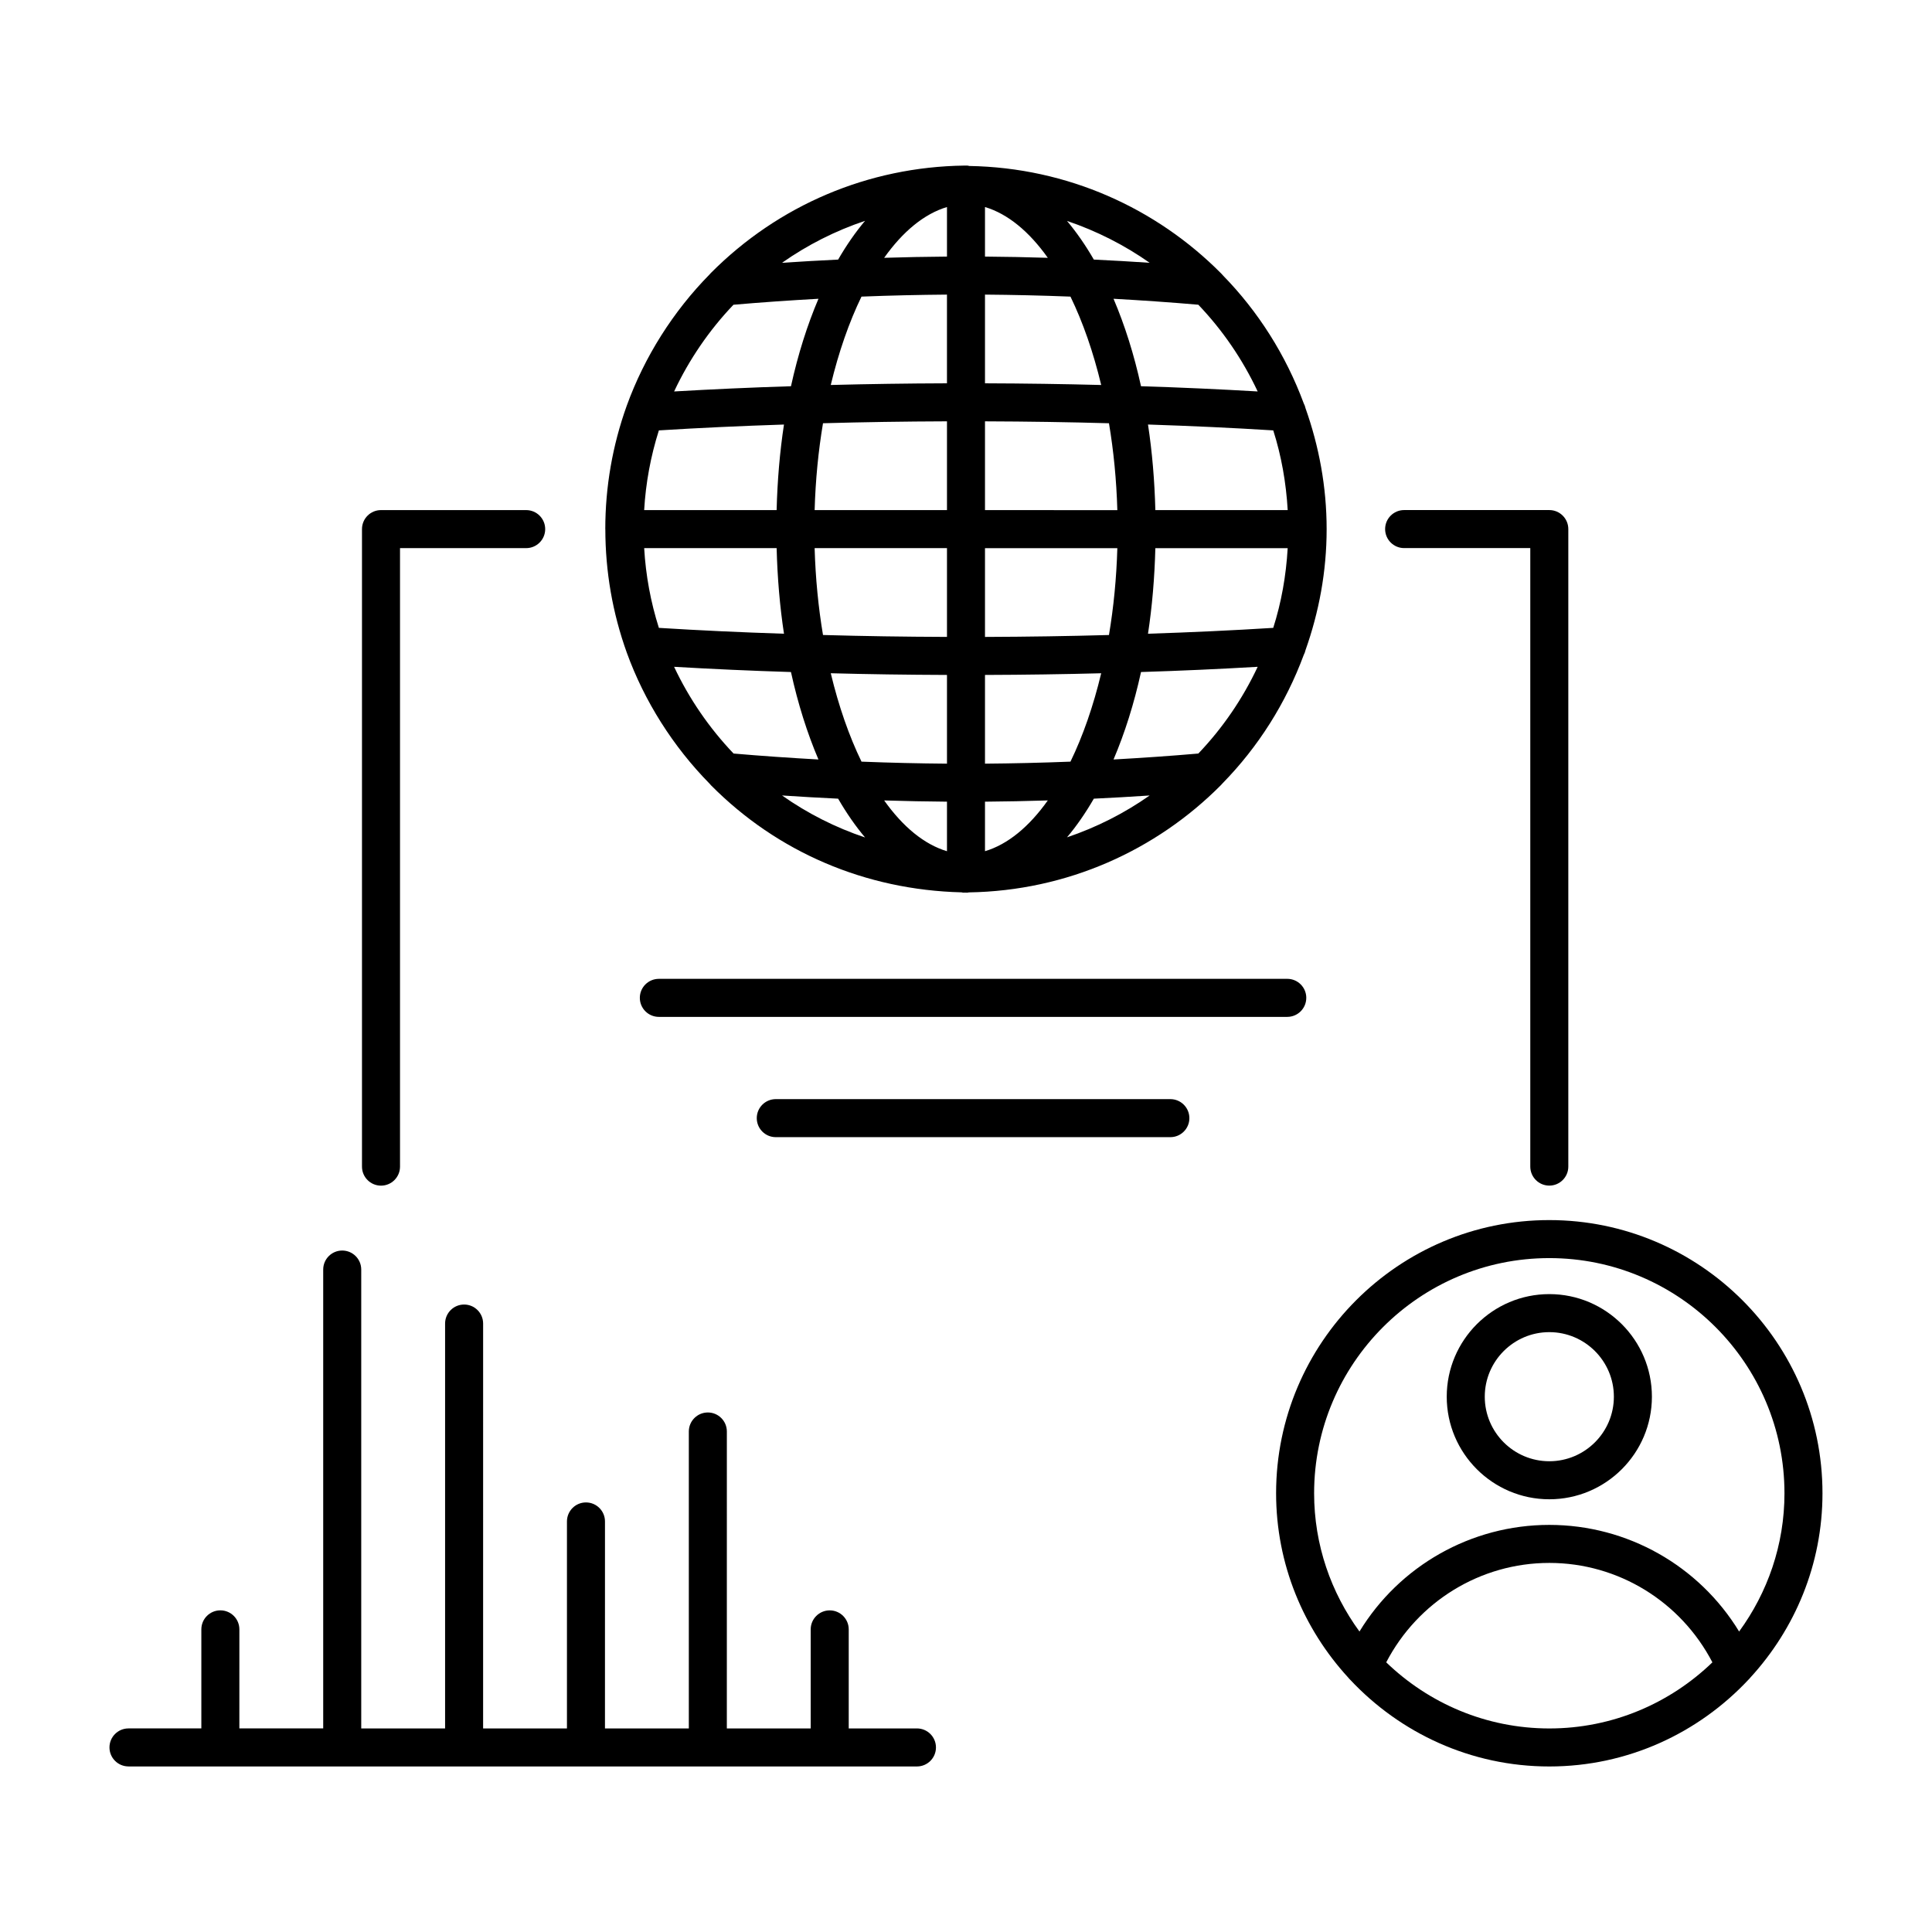
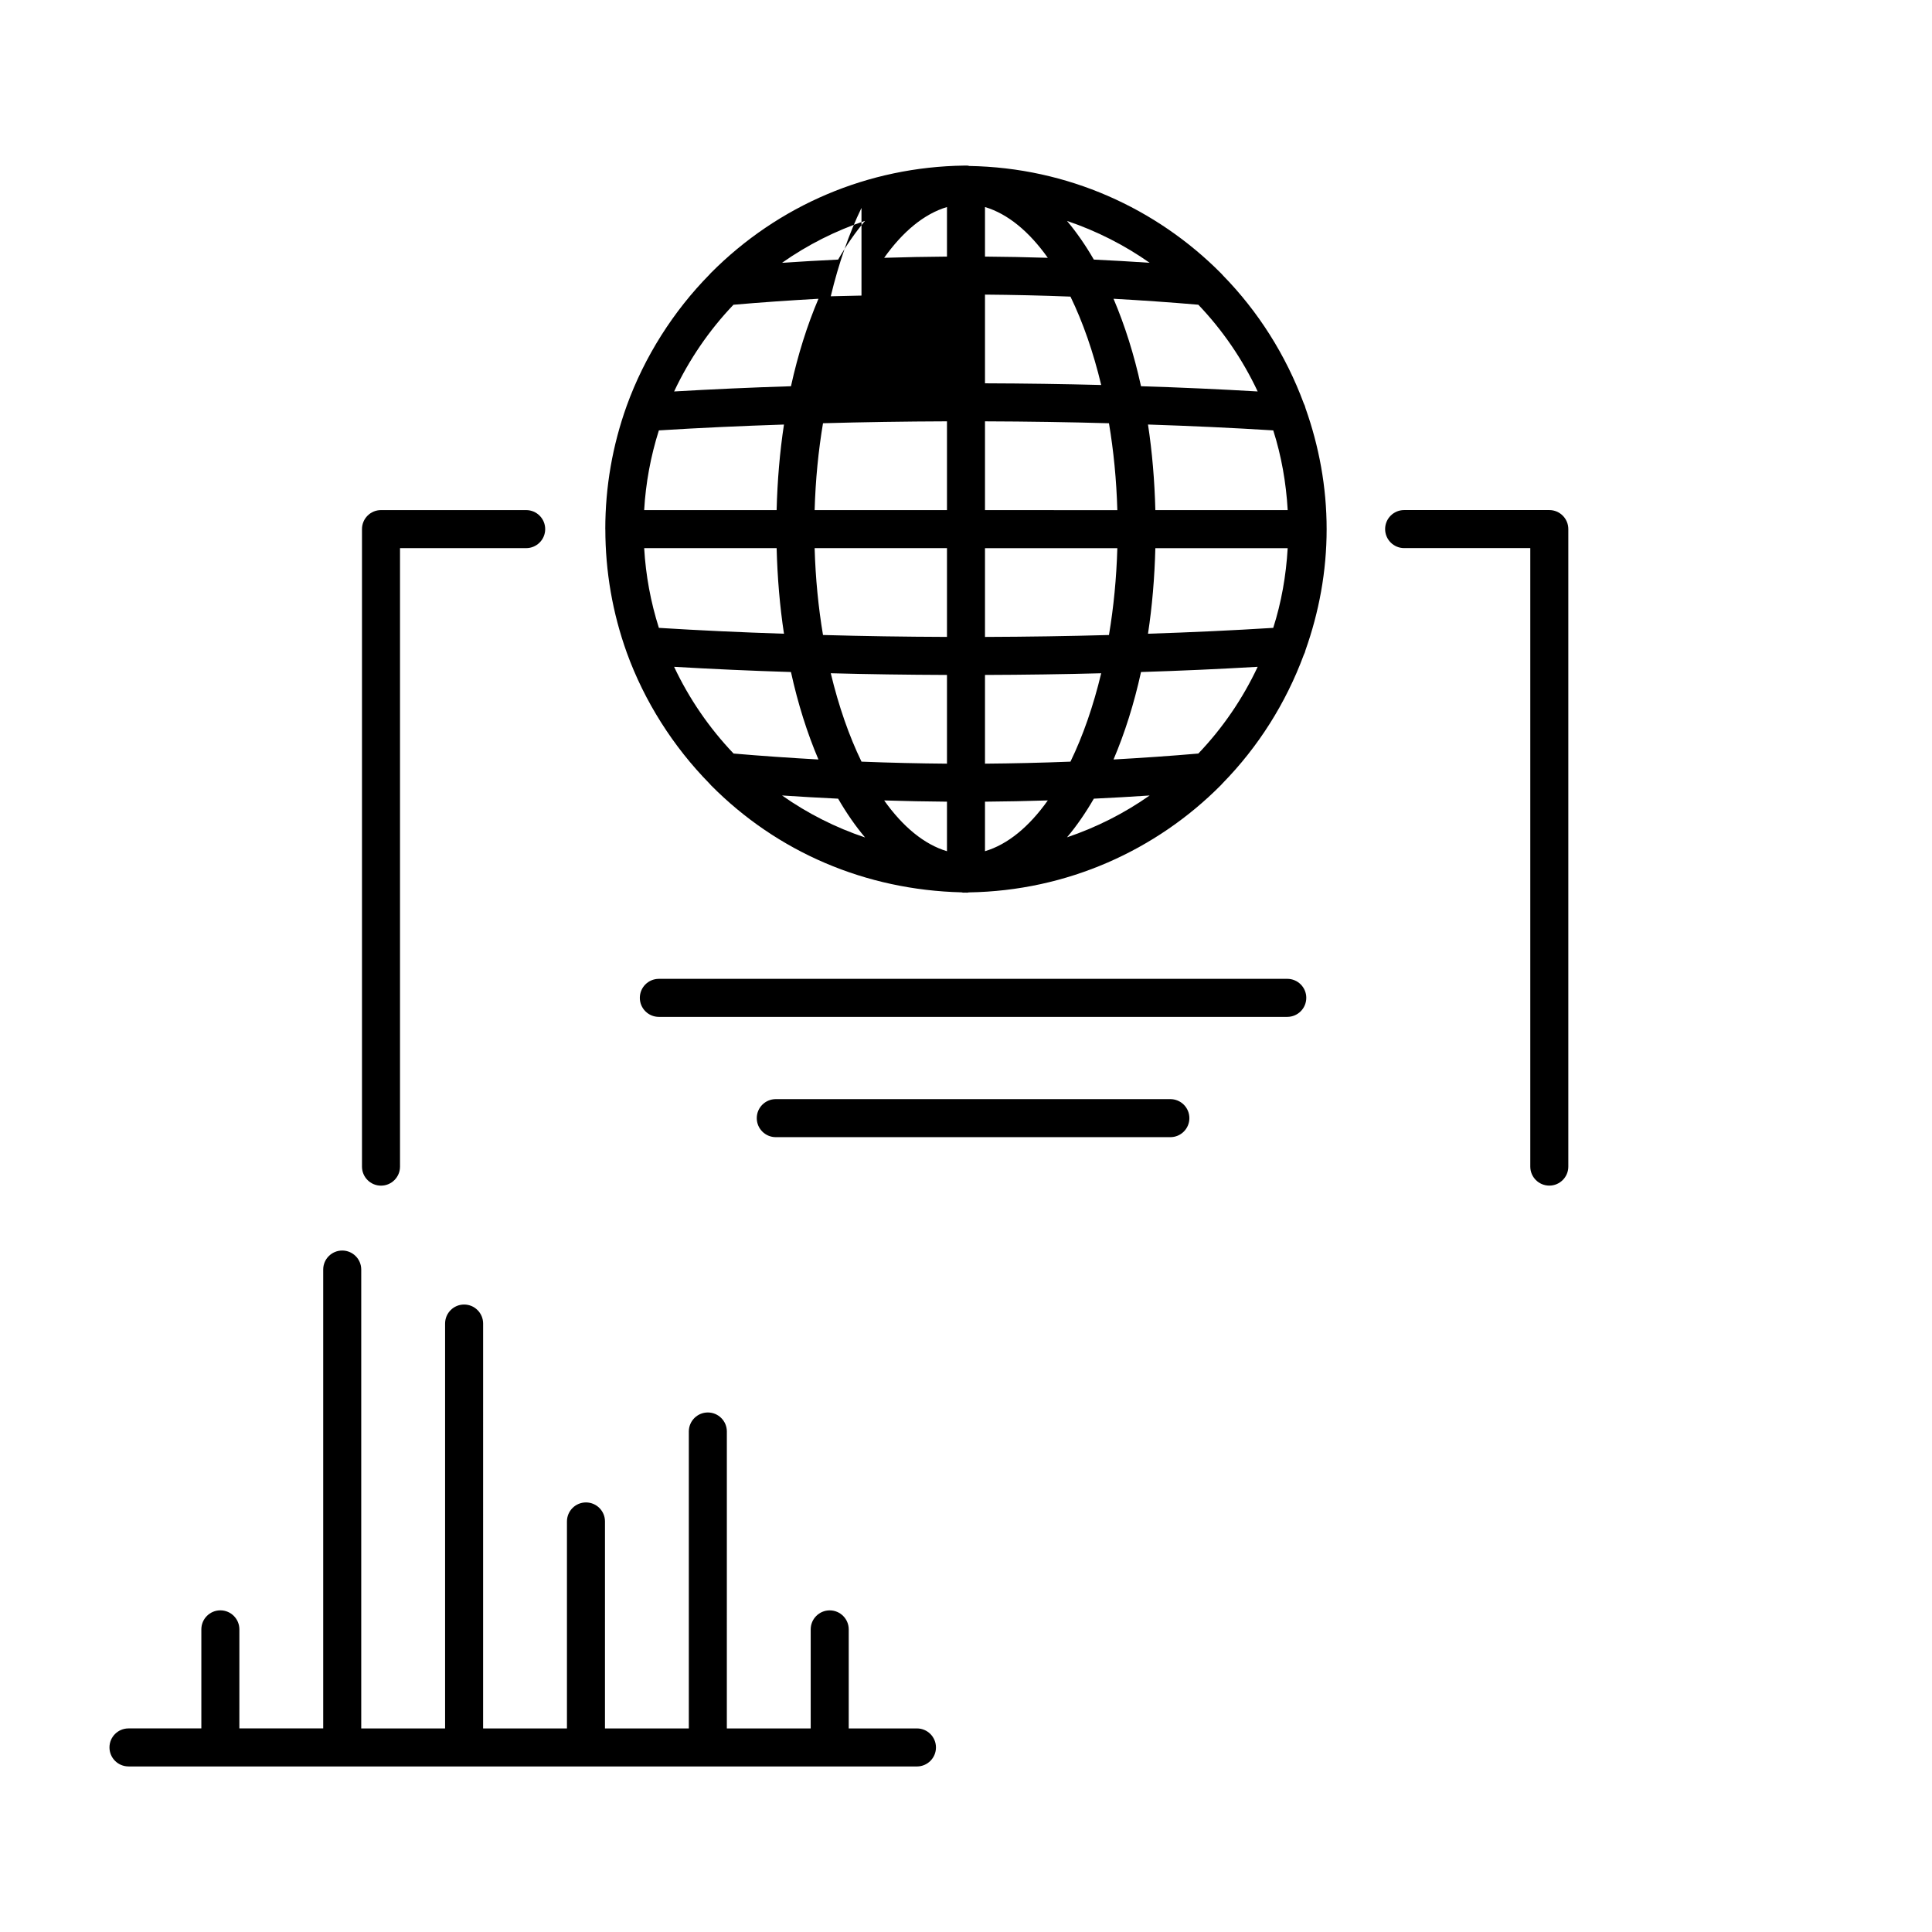
<svg xmlns="http://www.w3.org/2000/svg" fill="#000000" width="800px" height="800px" version="1.1" viewBox="144 144 512 512">
  <g>
-     <path d="m304.42 284.23c0.004 11.223 1.914 22.234 5.688 32.734 4.668 12.883 12.254 24.855 21.91 34.688 0.078 0.098 0.16 0.184 0.246 0.273 0.062 0.062 0.113 0.133 0.172 0.195 17.562 17.719 40.961 27.734 66.402 28.359 0.141 0.012 0.262 0.082 0.406 0.082 0.102 0 0.199-0.016 0.297-0.016 0.027 0 0.047 0.016 0.074 0.016 0.078 0 0.152-0.02 0.227-0.02 0.02 0 0.039 0.004 0.059 0.004 0.031 0 0.055 0.02 0.086 0.02 0.023 0 0.039-0.012 0.062-0.012h0.18c0.043 0 0.086 0.012 0.133 0.012 0.133 0 0.246-0.066 0.375-0.074 26.086-0.402 49.691-11.176 66.824-28.43 0.164-0.164 0.316-0.316 0.457-0.5 9.398-9.602 16.738-21.172 21.492-34.008 0.215-0.406 0.371-0.82 0.469-1.281 3.555-10.039 5.594-20.793 5.594-32.039 0-11.242-2.035-21.996-5.594-32.039-0.098-0.461-0.254-0.875-0.469-1.281-4.754-12.836-12.094-24.41-21.496-34.008-0.133-0.18-0.285-0.328-0.445-0.488-17.102-17.227-40.652-27.988-66.684-28.434-0.18-0.02-0.336-0.102-0.52-0.102h-0.832c-25.391 0.344-49.238 10.453-67.152 28.469-0.09 0.09-0.168 0.199-0.258 0.289-0.02 0.023-0.039 0.043-0.059 0.066-9.66 9.812-17.266 21.824-21.973 34.816-0.008 0.016-0.012 0.035-0.016 0.051 0 0.004-0.004 0.008-0.004 0.008-3.758 10.477-5.664 21.453-5.664 32.633v0.016 0.004c0.012-0.008 0.012-0.008 0.012-0.004zm90.539 62.148c-7.336-0.059-14.898-0.227-22.652-0.535-3.293-6.781-6.051-14.703-8.145-23.426 10 0.266 20.184 0.41 30.797 0.449zm0 10.074v13.129c-6.039-1.801-11.703-6.492-16.648-13.457 5.668 0.176 11.219 0.285 16.648 0.328zm10.074 0c5.426-0.043 10.977-0.152 16.648-0.332-4.945 6.965-10.609 11.66-16.648 13.457zm22.652-10.609c-7.758 0.305-15.316 0.477-22.652 0.535v-23.512c10.609-0.035 20.789-0.184 30.797-0.445-2.094 8.719-4.848 16.641-8.145 23.422zm10.203-33.559c-10.664 0.301-21.508 0.469-32.855 0.508v-23.527h35.074c-0.23 7.984-0.988 15.703-2.219 23.02zm-32.855-33.098v-23.527c11.328 0.039 22.164 0.203 32.855 0.508 1.23 7.316 1.988 15.035 2.219 23.023zm0-33.605v-23.508c7.359 0.059 14.922 0.227 22.652 0.531 3.297 6.781 6.051 14.703 8.145 23.422-10-0.262-20.184-0.41-30.797-0.445zm0-33.582v-13.133c6.039 1.801 11.703 6.492 16.648 13.457-5.606-0.172-11.16-0.285-16.648-0.324zm-10.074 0c-5.488 0.039-11.043 0.152-16.648 0.324 4.945-6.965 10.609-11.656 16.648-13.457zm-22.656 10.605c7.734-0.305 15.297-0.473 22.652-0.531v23.508c-10.609 0.035-20.789 0.184-30.797 0.445 2.098-8.719 4.852-16.641 8.145-23.422zm-10.199 33.559c10.664-0.301 21.508-0.469 32.855-0.508v23.527h-35.074c0.23-7.984 0.988-15.703 2.219-23.02zm32.855 33.098v23.527c-11.328-0.039-22.164-0.203-32.855-0.508-1.23-7.316-1.988-15.035-2.219-23.023zm-34.062 56.012c-7.531-0.422-15.055-0.934-22.492-1.578-6.449-6.758-11.797-14.562-15.762-22.984 10.07 0.586 20.395 1.059 30.969 1.383 1.852 8.441 4.32 16.215 7.285 23.18zm5.215 10.383c2.211 3.82 4.594 7.262 7.144 10.285-7.824-2.621-15.223-6.356-22.004-11.133 4.949 0.336 9.906 0.609 14.859 0.848zm67.766 0c4.93-0.238 9.863-0.508 14.793-0.844-6.672 4.688-14.035 8.43-21.902 11.09 2.539-3.012 4.91-6.445 7.109-10.246zm27.695-11.961c-7.438 0.645-14.953 1.156-22.477 1.578 2.965-6.965 5.434-14.738 7.285-23.18 10.547-0.324 20.859-0.797 30.918-1.383-4 8.512-9.312 16.262-15.727 22.984zm19.848-33.305c-10.707 0.672-21.824 1.184-33.191 1.555 1.102-7.215 1.746-14.816 1.949-22.68h35.07c-0.422 7.312-1.68 14.406-3.828 21.125zm-31.242-31.203c-0.203-7.863-0.848-15.469-1.949-22.684 11.344 0.371 22.469 0.883 33.195 1.555 2.144 6.719 3.402 13.809 3.828 21.125zm-3.801-32.832c-1.848-8.441-4.316-16.215-7.285-23.18 7.512 0.422 15.023 0.934 22.477 1.582 6.414 6.723 11.727 14.473 15.723 22.98-10.047-0.586-20.355-1.059-30.914-1.383zm-12.5-33.562c-2.199-3.801-4.574-7.234-7.113-10.246 7.871 2.66 15.23 6.406 21.906 11.094-4.934-0.34-9.867-0.609-14.793-0.848zm-67.766 0c-4.949 0.242-9.906 0.512-14.867 0.852 6.777-4.766 14.168-8.496 22-11.121-2.547 3.019-4.926 6.457-7.133 10.27zm-27.742 11.969c7.473-0.652 15-1.164 22.531-1.586-2.965 6.965-5.434 14.738-7.285 23.18-10.566 0.324-20.895 0.801-30.969 1.383 3.969-8.449 9.305-16.25 15.723-22.977zm-19.762 33.297c10.695-0.672 21.801-1.18 33.152-1.551-1.102 7.215-1.746 14.816-1.949 22.68h-35.102c0.414-7.203 1.727-14.273 3.898-21.129zm31.207 31.203c0.203 7.863 0.848 15.469 1.949 22.684-11.332-0.371-22.445-0.883-33.156-1.555-2.172-6.852-3.481-13.922-3.894-21.129z" />
+     <path d="m304.42 284.23c0.004 11.223 1.914 22.234 5.688 32.734 4.668 12.883 12.254 24.855 21.91 34.688 0.078 0.098 0.16 0.184 0.246 0.273 0.062 0.062 0.113 0.133 0.172 0.195 17.562 17.719 40.961 27.734 66.402 28.359 0.141 0.012 0.262 0.082 0.406 0.082 0.102 0 0.199-0.016 0.297-0.016 0.027 0 0.047 0.016 0.074 0.016 0.078 0 0.152-0.02 0.227-0.02 0.02 0 0.039 0.004 0.059 0.004 0.031 0 0.055 0.02 0.086 0.02 0.023 0 0.039-0.012 0.062-0.012h0.18c0.043 0 0.086 0.012 0.133 0.012 0.133 0 0.246-0.066 0.375-0.074 26.086-0.402 49.691-11.176 66.824-28.43 0.164-0.164 0.316-0.316 0.457-0.5 9.398-9.602 16.738-21.172 21.492-34.008 0.215-0.406 0.371-0.82 0.469-1.281 3.555-10.039 5.594-20.793 5.594-32.039 0-11.242-2.035-21.996-5.594-32.039-0.098-0.461-0.254-0.875-0.469-1.281-4.754-12.836-12.094-24.41-21.496-34.008-0.133-0.18-0.285-0.328-0.445-0.488-17.102-17.227-40.652-27.988-66.684-28.434-0.18-0.02-0.336-0.102-0.52-0.102h-0.832c-25.391 0.344-49.238 10.453-67.152 28.469-0.09 0.09-0.168 0.199-0.258 0.289-0.02 0.023-0.039 0.043-0.059 0.066-9.66 9.812-17.266 21.824-21.973 34.816-0.008 0.016-0.012 0.035-0.016 0.051 0 0.004-0.004 0.008-0.004 0.008-3.758 10.477-5.664 21.453-5.664 32.633v0.016 0.004c0.012-0.008 0.012-0.008 0.012-0.004zm90.539 62.148c-7.336-0.059-14.898-0.227-22.652-0.535-3.293-6.781-6.051-14.703-8.145-23.426 10 0.266 20.184 0.41 30.797 0.449zm0 10.074v13.129c-6.039-1.801-11.703-6.492-16.648-13.457 5.668 0.176 11.219 0.285 16.648 0.328zm10.074 0c5.426-0.043 10.977-0.152 16.648-0.332-4.945 6.965-10.609 11.66-16.648 13.457zm22.652-10.609c-7.758 0.305-15.316 0.477-22.652 0.535v-23.512c10.609-0.035 20.789-0.184 30.797-0.445-2.094 8.719-4.848 16.641-8.145 23.422zm10.203-33.559c-10.664 0.301-21.508 0.469-32.855 0.508v-23.527h35.074c-0.23 7.984-0.988 15.703-2.219 23.02zm-32.855-33.098v-23.527c11.328 0.039 22.164 0.203 32.855 0.508 1.23 7.316 1.988 15.035 2.219 23.023zm0-33.605v-23.508c7.359 0.059 14.922 0.227 22.652 0.531 3.297 6.781 6.051 14.703 8.145 23.422-10-0.262-20.184-0.41-30.797-0.445zm0-33.582v-13.133c6.039 1.801 11.703 6.492 16.648 13.457-5.606-0.172-11.16-0.285-16.648-0.324zm-10.074 0c-5.488 0.039-11.043 0.152-16.648 0.324 4.945-6.965 10.609-11.656 16.648-13.457zm-22.656 10.605c7.734-0.305 15.297-0.473 22.652-0.531c-10.609 0.035-20.789 0.184-30.797 0.445 2.098-8.719 4.852-16.641 8.145-23.422zm-10.199 33.559c10.664-0.301 21.508-0.469 32.855-0.508v23.527h-35.074c0.23-7.984 0.988-15.703 2.219-23.02zm32.855 33.098v23.527c-11.328-0.039-22.164-0.203-32.855-0.508-1.23-7.316-1.988-15.035-2.219-23.023zm-34.062 56.012c-7.531-0.422-15.055-0.934-22.492-1.578-6.449-6.758-11.797-14.562-15.762-22.984 10.07 0.586 20.395 1.059 30.969 1.383 1.852 8.441 4.32 16.215 7.285 23.18zm5.215 10.383c2.211 3.82 4.594 7.262 7.144 10.285-7.824-2.621-15.223-6.356-22.004-11.133 4.949 0.336 9.906 0.609 14.859 0.848zm67.766 0c4.93-0.238 9.863-0.508 14.793-0.844-6.672 4.688-14.035 8.43-21.902 11.09 2.539-3.012 4.91-6.445 7.109-10.246zm27.695-11.961c-7.438 0.645-14.953 1.156-22.477 1.578 2.965-6.965 5.434-14.738 7.285-23.18 10.547-0.324 20.859-0.797 30.918-1.383-4 8.512-9.312 16.262-15.727 22.984zm19.848-33.305c-10.707 0.672-21.824 1.184-33.191 1.555 1.102-7.215 1.746-14.816 1.949-22.68h35.07c-0.422 7.312-1.68 14.406-3.828 21.125zm-31.242-31.203c-0.203-7.863-0.848-15.469-1.949-22.684 11.344 0.371 22.469 0.883 33.195 1.555 2.144 6.719 3.402 13.809 3.828 21.125zm-3.801-32.832c-1.848-8.441-4.316-16.215-7.285-23.18 7.512 0.422 15.023 0.934 22.477 1.582 6.414 6.723 11.727 14.473 15.723 22.98-10.047-0.586-20.355-1.059-30.914-1.383zm-12.5-33.562c-2.199-3.801-4.574-7.234-7.113-10.246 7.871 2.66 15.23 6.406 21.906 11.094-4.934-0.34-9.867-0.609-14.793-0.848zm-67.766 0c-4.949 0.242-9.906 0.512-14.867 0.852 6.777-4.766 14.168-8.496 22-11.121-2.547 3.019-4.926 6.457-7.133 10.27zm-27.742 11.969c7.473-0.652 15-1.164 22.531-1.586-2.965 6.965-5.434 14.738-7.285 23.18-10.566 0.324-20.895 0.801-30.969 1.383 3.969-8.449 9.305-16.25 15.723-22.977zm-19.762 33.297c10.695-0.672 21.801-1.18 33.152-1.551-1.102 7.215-1.746 14.816-1.949 22.68h-35.102c0.414-7.203 1.727-14.273 3.898-21.129zm31.207 31.203c0.203 7.863 0.848 15.469 1.949 22.684-11.332-0.371-22.445-0.883-33.156-1.555-2.172-6.852-3.481-13.922-3.894-21.129z" />
    <path d="m490.18 408.44c0-2.781-2.258-5.039-5.039-5.039l-166.54 0.004c-2.781 0-5.039 2.258-5.039 5.039s2.258 5.039 5.039 5.039h166.54c2.781-0.004 5.035-2.258 5.035-5.043z" />
    <path d="m349.59 435.28c-2.781 0-5.039 2.258-5.039 5.039s2.258 5.039 5.039 5.039h104.57c2.781 0 5.039-2.258 5.039-5.039s-2.258-5.039-5.039-5.039z" />
-     <path d="m482.18 539.73c0 18.836 7.289 35.961 19.121 48.852 0.156 0.199 0.316 0.383 0.508 0.559 13.219 14.109 31.957 22.992 52.77 22.992 20.816 0 39.555-8.883 52.773-22.992 0.188-0.172 0.344-0.355 0.5-0.551 11.832-12.895 19.125-30.02 19.125-48.855 0-39.922-32.48-72.398-72.402-72.398-39.914-0.004-72.395 32.473-72.395 72.395zm29.184 44.805c8.359-16.062 24.91-26.344 43.219-26.344 18.309 0 34.859 10.281 43.219 26.348-11.215 10.82-26.438 17.52-43.219 17.52-16.781-0.004-32.004-6.703-43.219-17.523zm105.54-44.805c0 13.703-4.496 26.344-12.02 36.641-10.586-17.383-29.555-28.258-50.305-28.258-20.746 0-39.719 10.875-50.305 28.258-7.523-10.297-12.02-22.941-12.02-36.641 0-34.363 27.957-62.32 62.32-62.32 34.371-0.004 62.328 27.957 62.328 62.32z" />
-     <path d="m527.4 514.14c0 14.988 12.195 27.184 27.184 27.184 14.992 0 27.188-12.195 27.188-27.184 0-14.992-12.195-27.188-27.188-27.188-14.988 0-27.184 12.195-27.184 27.188zm44.293 0c0 9.434-7.676 17.105-17.109 17.105-9.434 0-17.105-7.676-17.105-17.105 0-9.434 7.676-17.109 17.105-17.109 9.434 0 17.109 7.672 17.109 17.109z" />
    <path d="m178.05 612.13h208.95c2.781 0 5.039-2.258 5.039-5.039s-2.258-5.039-5.039-5.039h-18.078v-26.246c0-2.781-2.258-5.039-5.039-5.039s-5.039 2.258-5.039 5.039v26.25h-22.223l0.004-78.695c0-2.781-2.258-5.039-5.039-5.039s-5.039 2.258-5.039 5.039v78.691h-22.223l0.004-54.852c0-2.781-2.258-5.039-5.039-5.039s-5.039 2.258-5.039 5.039v54.855h-22.219l0.004-107.3c0-2.781-2.258-5.039-5.039-5.039s-5.039 2.258-5.039 5.039v107.3h-22.223v-121.61c0-2.781-2.258-5.039-5.039-5.039s-5.039 2.258-5.039 5.039v121.6h-22.219l0.004-26.246c0-2.781-2.258-5.039-5.039-5.039s-5.039 2.258-5.039 5.039v26.25h-19.309c-2.781 0-5.039 2.258-5.039 5.039 0.004 2.781 2.258 5.035 5.039 5.035z" />
    <path d="m554.58 458.2c2.781 0 5.039-2.258 5.039-5.039v-168.95c0-2.781-2.258-5.039-5.039-5.039h-38.469c-2.781 0-5.039 2.258-5.039 5.039s2.258 5.039 5.039 5.039h33.43v163.91c0 2.781 2.258 5.039 5.039 5.039z" />
    <path d="m244.97 279.18c-2.781 0-5.039 2.258-5.039 5.039v168.95c0 2.781 2.258 5.039 5.039 5.039s5.039-2.258 5.039-5.039v-163.91h33.434c2.781 0 5.039-2.258 5.039-5.039s-2.258-5.039-5.039-5.039z" />
  </g>
</svg>